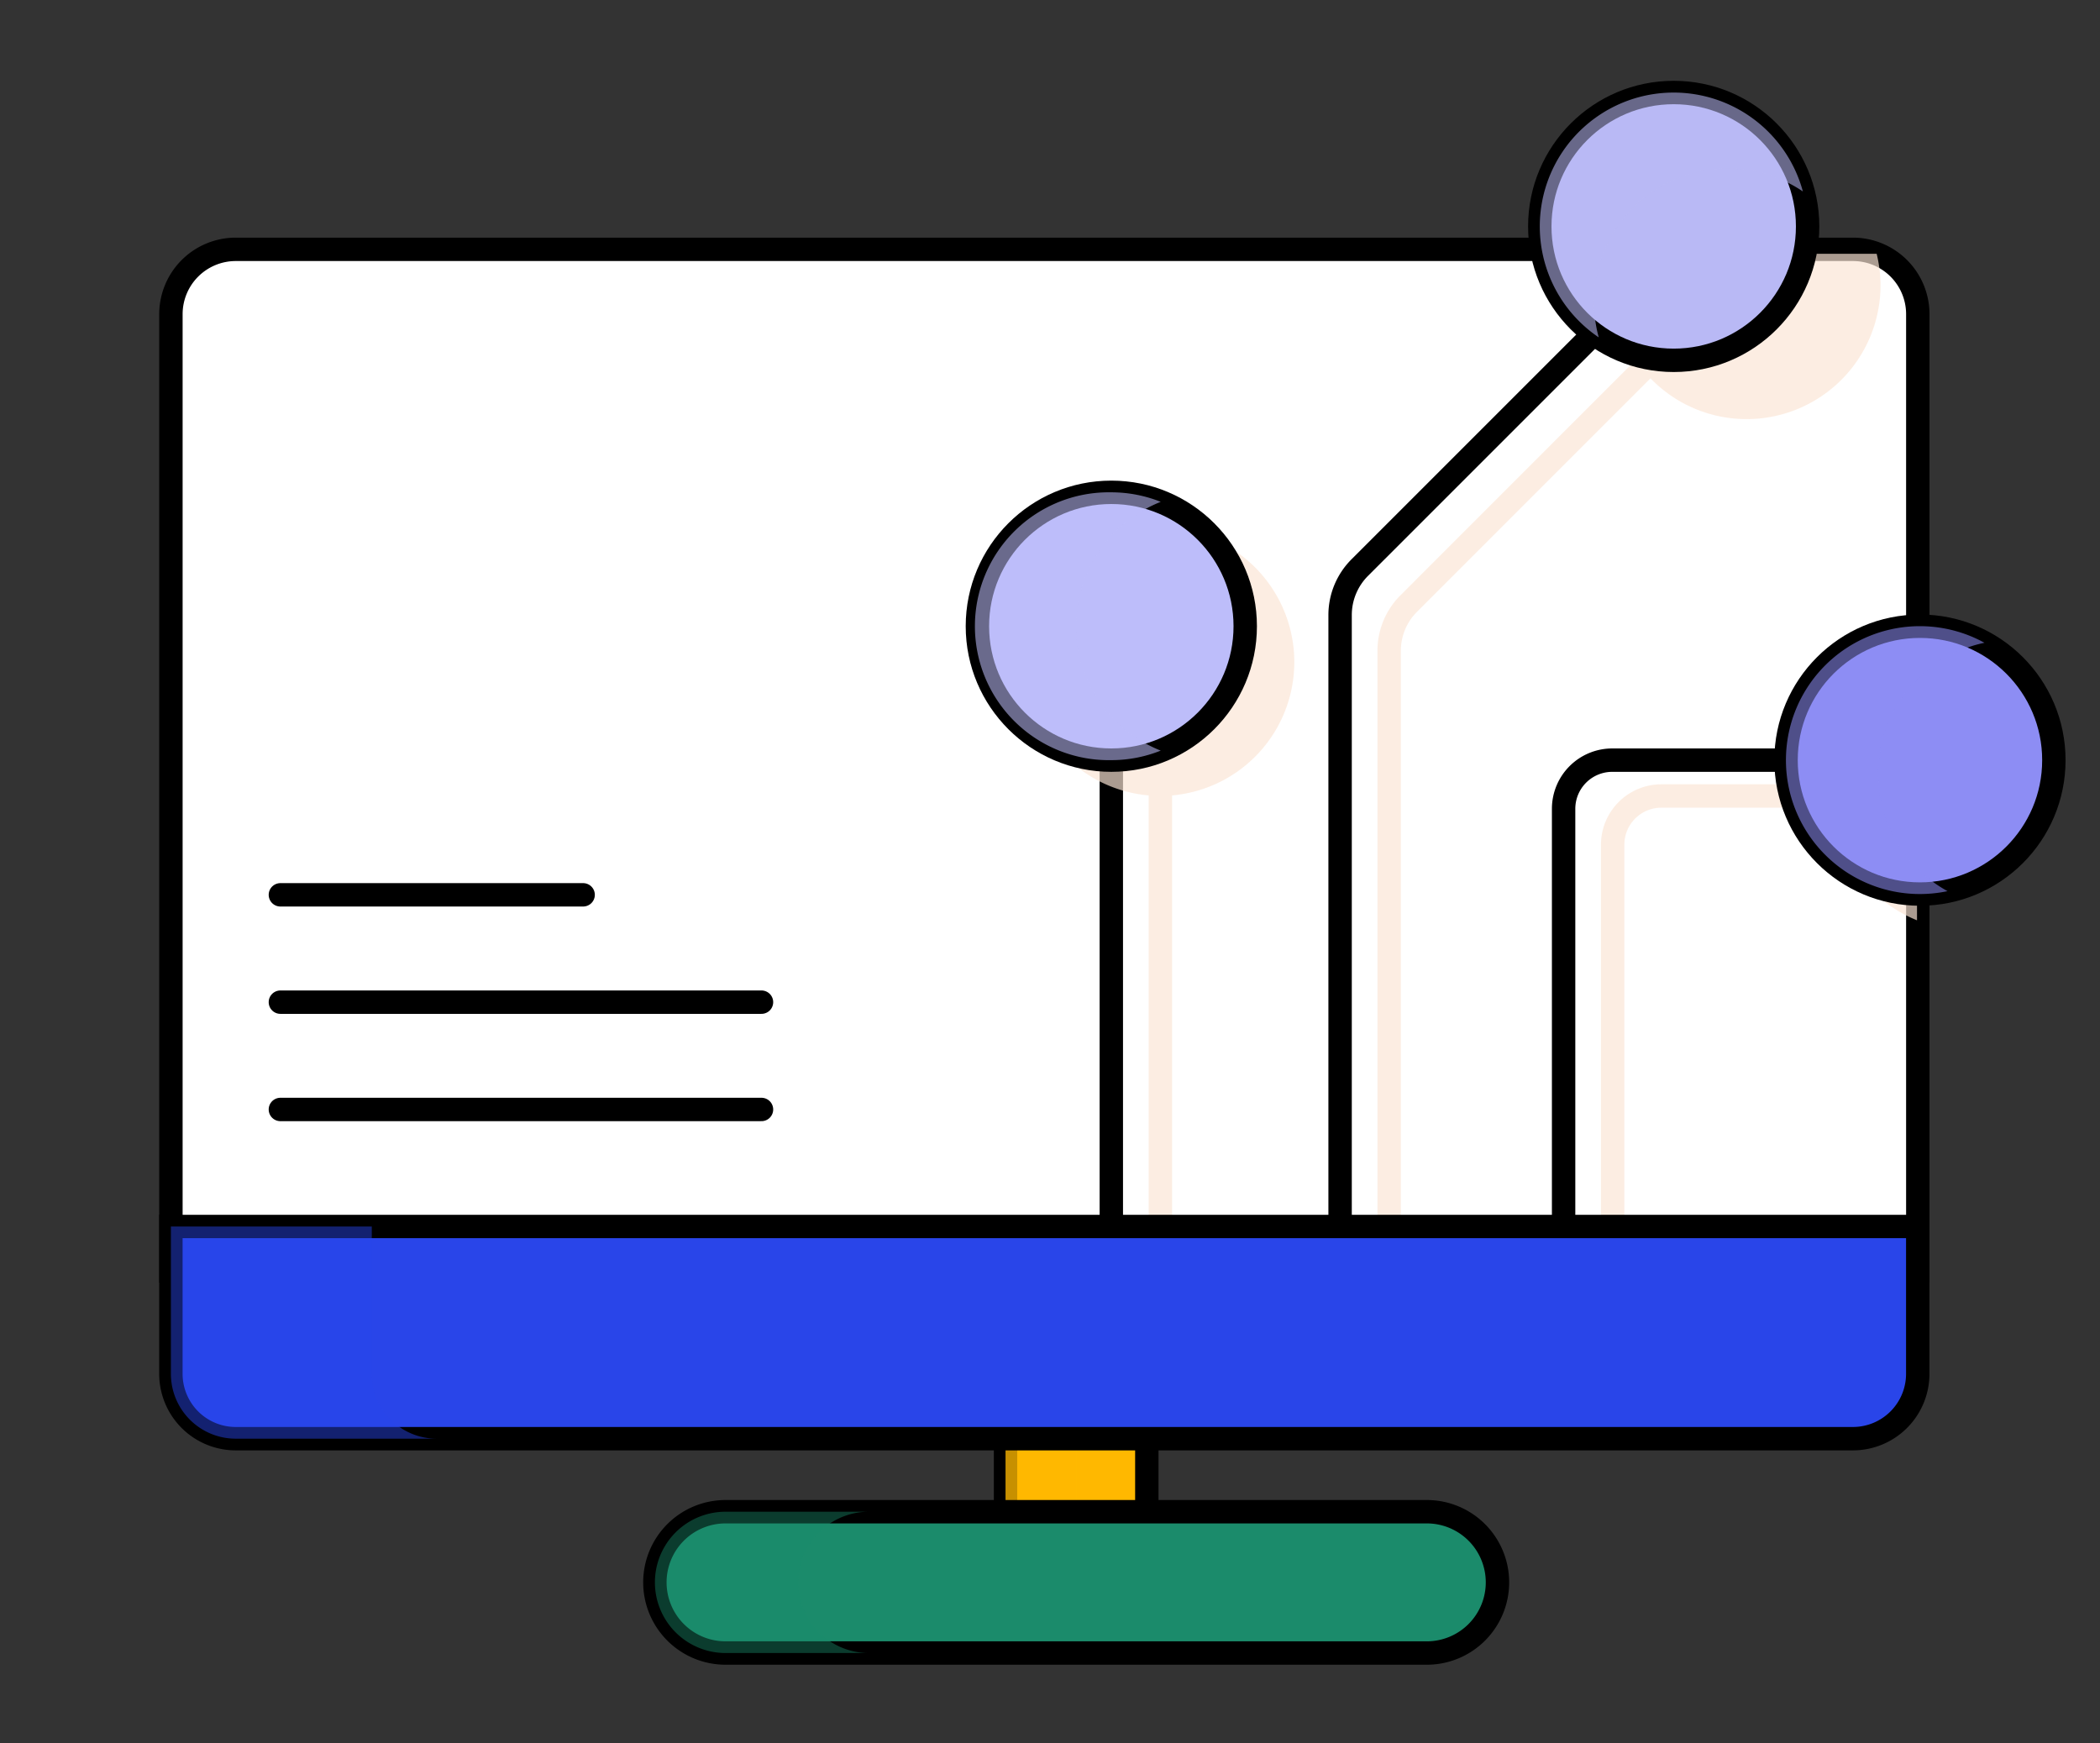
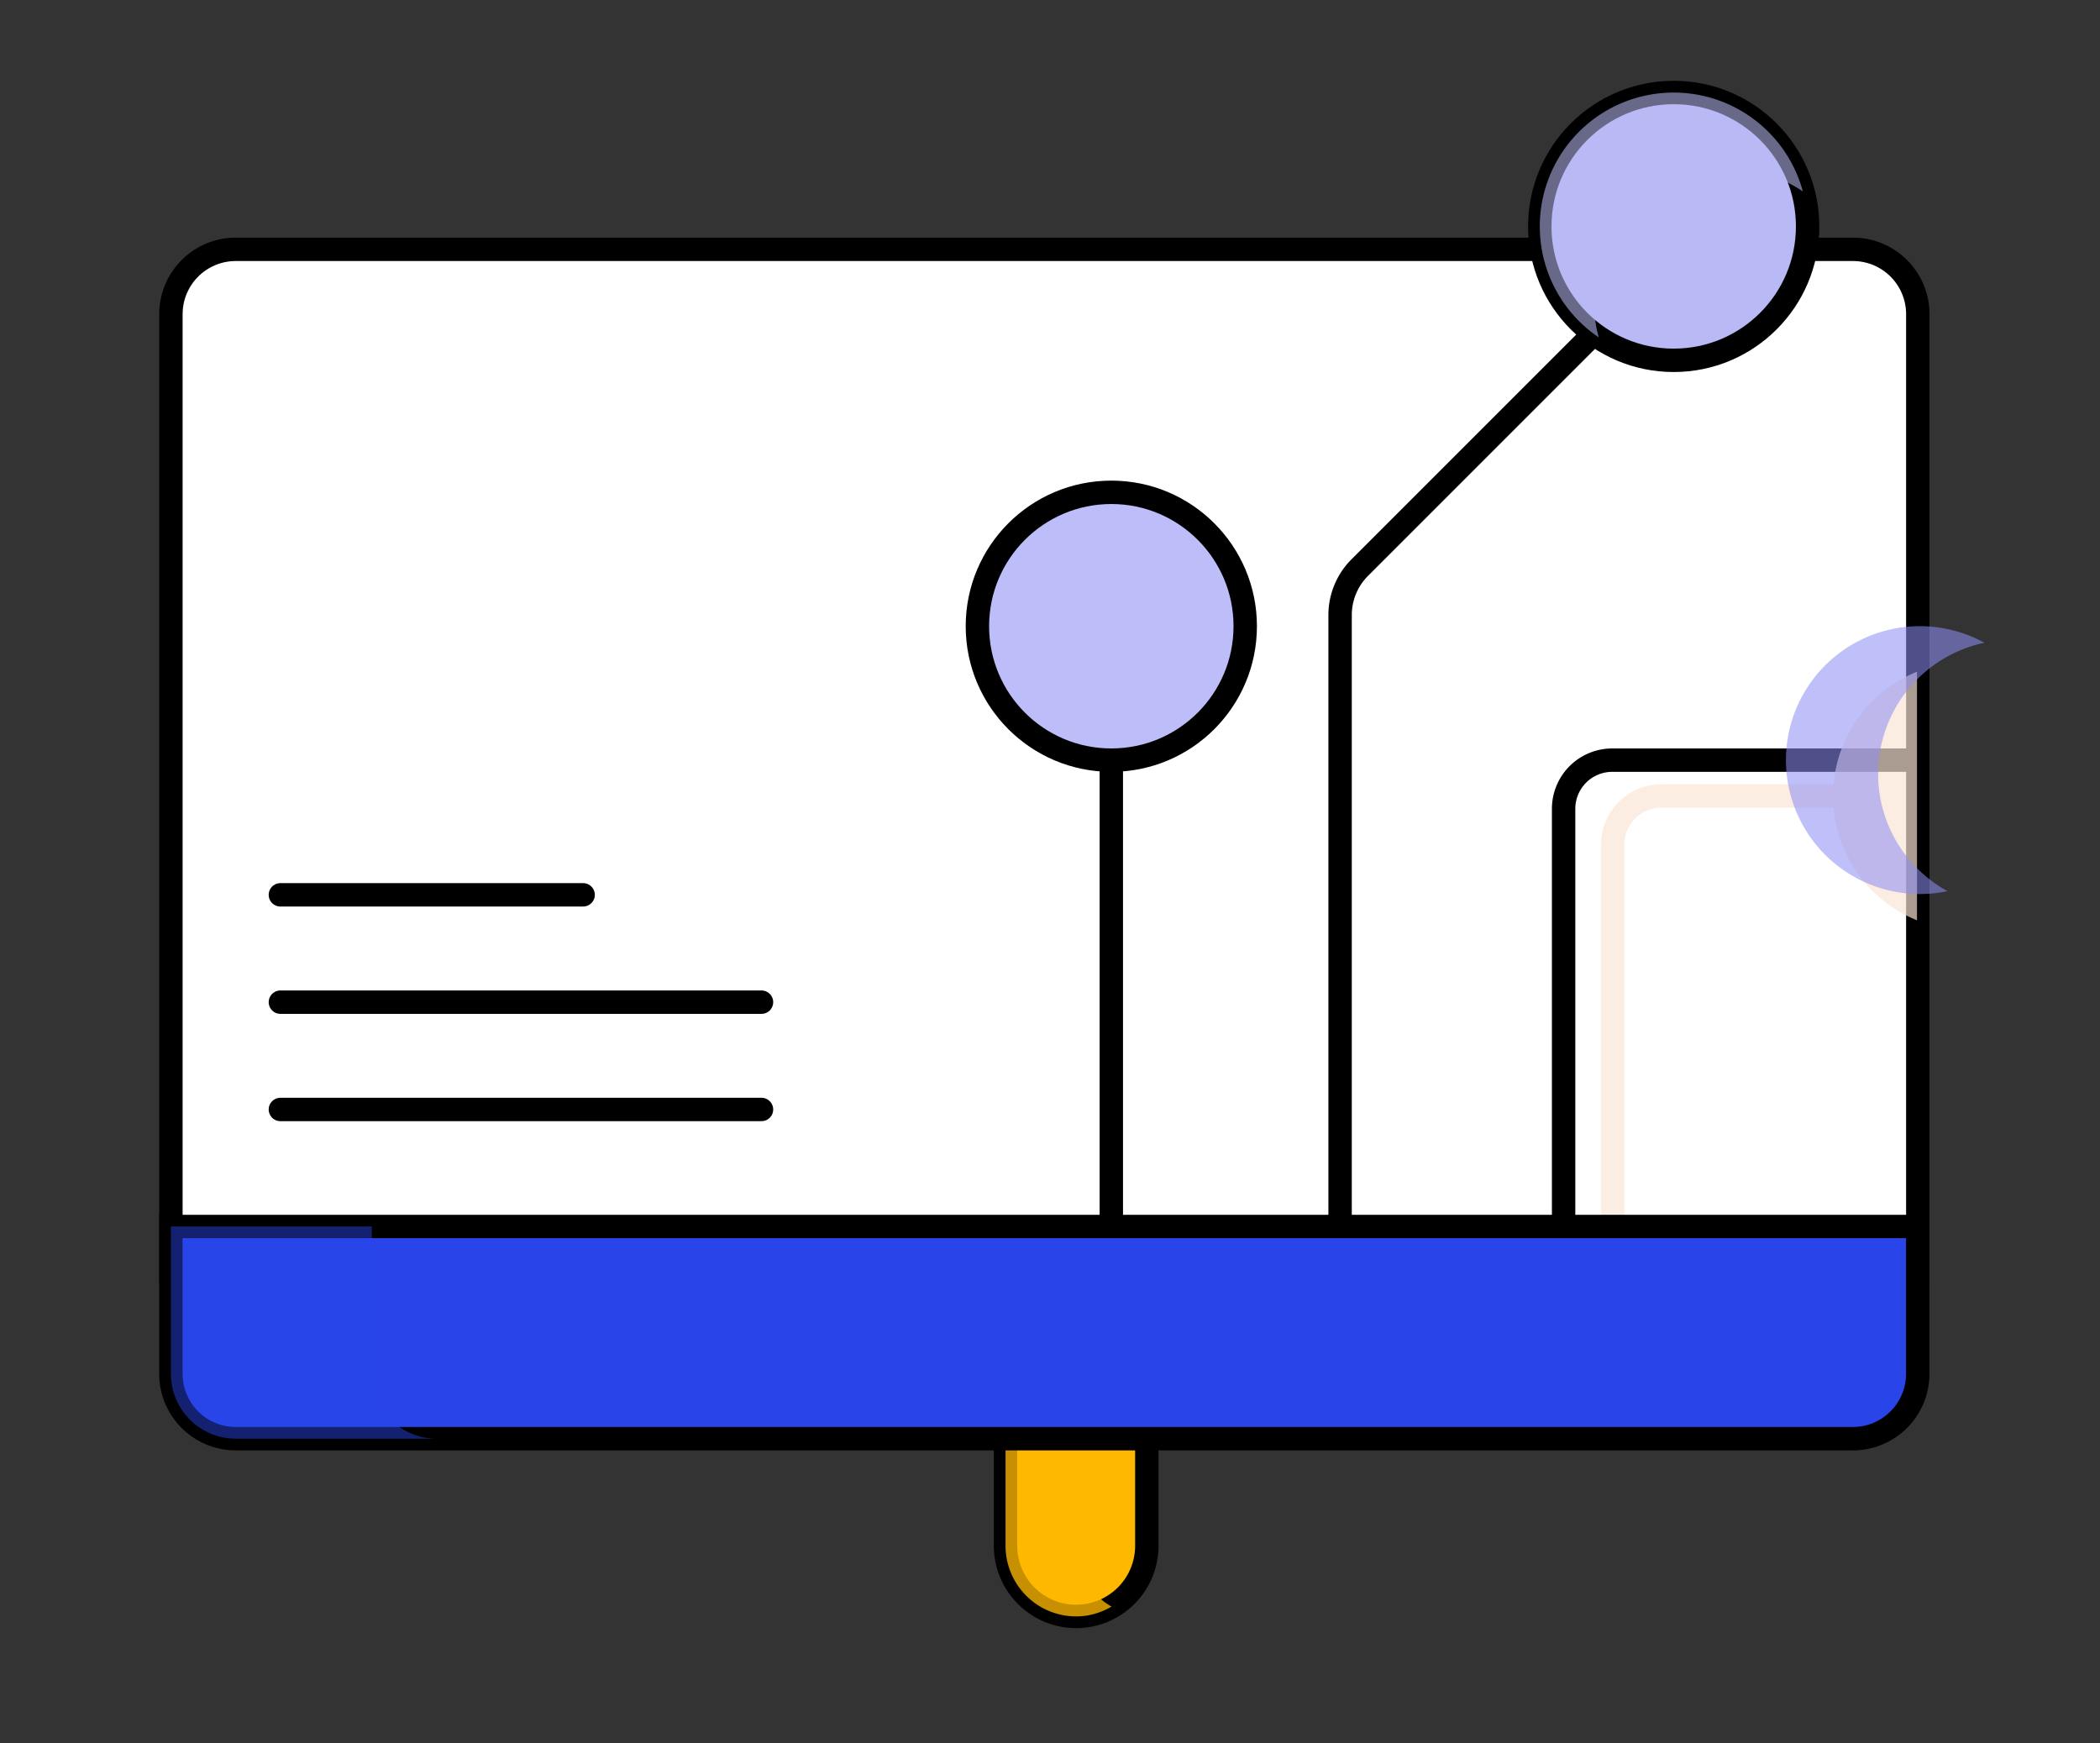
<svg xmlns="http://www.w3.org/2000/svg" viewBox="0 0 89.764 74.515" style="enable-background:new 0 0 89.764 74.515" xml:space="preserve">
  <rect x="0" y="0" width="89.764" height="74.515" fill="#333333" stroke="none" />
  <path style="fill:#ffb800;stroke:#000;stroke-miterlimit:10" d="M42.981 66.074V36.097a3.02 3.02 0 1 1 6.04 0v29.976a3.02 3.02 0 0 1-3.02 3.02 3.018 3.018 0 0 1-3.02-3.019z" />
  <path style="opacity:.78;fill:#ffb800" d="M46.002 66.074V36.097c0-1.115.611-2.078 1.51-2.601a2.984 2.984 0 0 0-1.51-.419 3.02 3.02 0 0 0-3.021 3.02v29.976a3.02 3.02 0 0 0 3.021 3.02c.553 0 1.064-.159 1.51-.419a3.002 3.002 0 0 1-1.51-2.6z" />
  <path style="fill:#fff;stroke:#000;stroke-miterlimit:10" d="M81.976 54.326V13.43a2.772 2.772 0 0 0-2.772-2.772H10.078a2.772 2.772 0 0 0-2.772 2.772v40.896h74.67z" />
-   <path style="fill:#1b8b6b;stroke:#000;stroke-linecap:round;stroke-linejoin:round;stroke-miterlimit:10" d="M60.989 70.658H31.013a3.02 3.02 0 0 1-3.02-3.02v0a3.02 3.02 0 0 1 3.02-3.02h29.976a3.02 3.02 0 0 1 3.02 3.02v0a3.02 3.02 0 0 1-3.02 3.02z" />
-   <path style="opacity:.43;fill:#1b8b6b" d="M34.123 67.638a3.02 3.02 0 0 1 3.02-3.02h-6.129a3.02 3.02 0 1 0 0 6.04h6.129a3.02 3.02 0 0 1-3.02-3.02z" />
  <path style="fill:none;stroke:#000;stroke-linecap:round;stroke-linejoin:round;stroke-miterlimit:10" d="M47.503 26.768v28.66M71.542 10.842 58.123 24.261a2.87 2.87 0 0 0-.841 2.031v29.136M81.976 32.492h-13.06a2.08 2.08 0 0 0-2.08 2.08v20.856" />
  <g style="opacity:.68">
-     <path style="fill:#fbe5d5" d="M55.325 28.301a5.725 5.725 0 1 0-11.45 0A5.722 5.722 0 0 0 49.1 34v22.962h1V34a5.723 5.723 0 0 0 5.225-5.699zM69.098 10.849a5.698 5.698 0 0 0 .814 4.545L59.867 25.44a3.349 3.349 0 0 0-.988 2.385v29.137h1V27.825c0-.634.247-1.229.695-1.678l9.976-9.976a5.703 5.703 0 0 0 4.109 1.744 5.724 5.724 0 0 0 5.724-5.725c0-.463-.061-.911-.165-1.342h-11.12z" />
    <path style="fill:#fbe5d5" d="M81.942 28.712a5.728 5.728 0 0 0-3.569 4.813h-7.36a2.582 2.582 0 0 0-2.58 2.58v20.856h1V36.105c0-.871.709-1.58 1.58-1.58h7.36a5.728 5.728 0 0 0 3.569 4.813V28.712z" />
  </g>
  <circle style="fill:#bdbdfa;stroke:#000;stroke-miterlimit:10" cx="47.503" cy="26.768" r="5.724" />
  <circle style="fill:#b9b9f5;stroke:#000;stroke-miterlimit:10" cx="71.542" cy="9.678" r="5.724" />
-   <circle style="fill:#8d8df4;stroke:#000;stroke-miterlimit:10" cx="82.068" cy="32.492" r="5.724" />
-   <path style="opacity:.56;fill:#bdbdfa" d="M46.002 26.768a5.723 5.723 0 0 1 3.613-5.317 5.7 5.7 0 0 0-2.111-.407 5.725 5.725 0 1 0 0 11.448c.747 0 1.458-.147 2.111-.407a5.721 5.721 0 0 1-3.613-5.317z" />
  <path style="opacity:.56;fill:#b9b9f5" d="M68.134 12.927a5.725 5.725 0 0 1 8.929-4.744 5.722 5.722 0 1 0-8.725 6.238 5.707 5.707 0 0 1-.204-1.494z" />
  <path style="opacity:.56;fill:#8d8df4" d="M80.28 33.077a5.727 5.727 0 0 1 4.545-5.602 5.725 5.725 0 1 0-1.578 10.617 5.717 5.717 0 0 1-2.967-5.015z" />
  <path style="fill:#2945e9;stroke:#000;stroke-miterlimit:10" d="M7.305 52.426v6.298a2.772 2.772 0 0 0 2.772 2.772h69.125a2.772 2.772 0 0 0 2.772-2.772v-6.298H7.305z" />
  <path style="opacity:.48;fill:#2945e9" d="M15.892 58.724v-6.298H7.305v6.298a2.772 2.772 0 0 0 2.772 2.772h8.587a2.772 2.772 0 0 1-2.772-2.772z" />
  <path style="fill:none;stroke:#000;stroke-linecap:round;stroke-linejoin:round;stroke-miterlimit:10" d="M11.985 38.249h12.941M11.985 42.837H32.55M11.985 47.424H32.55" />
</svg>